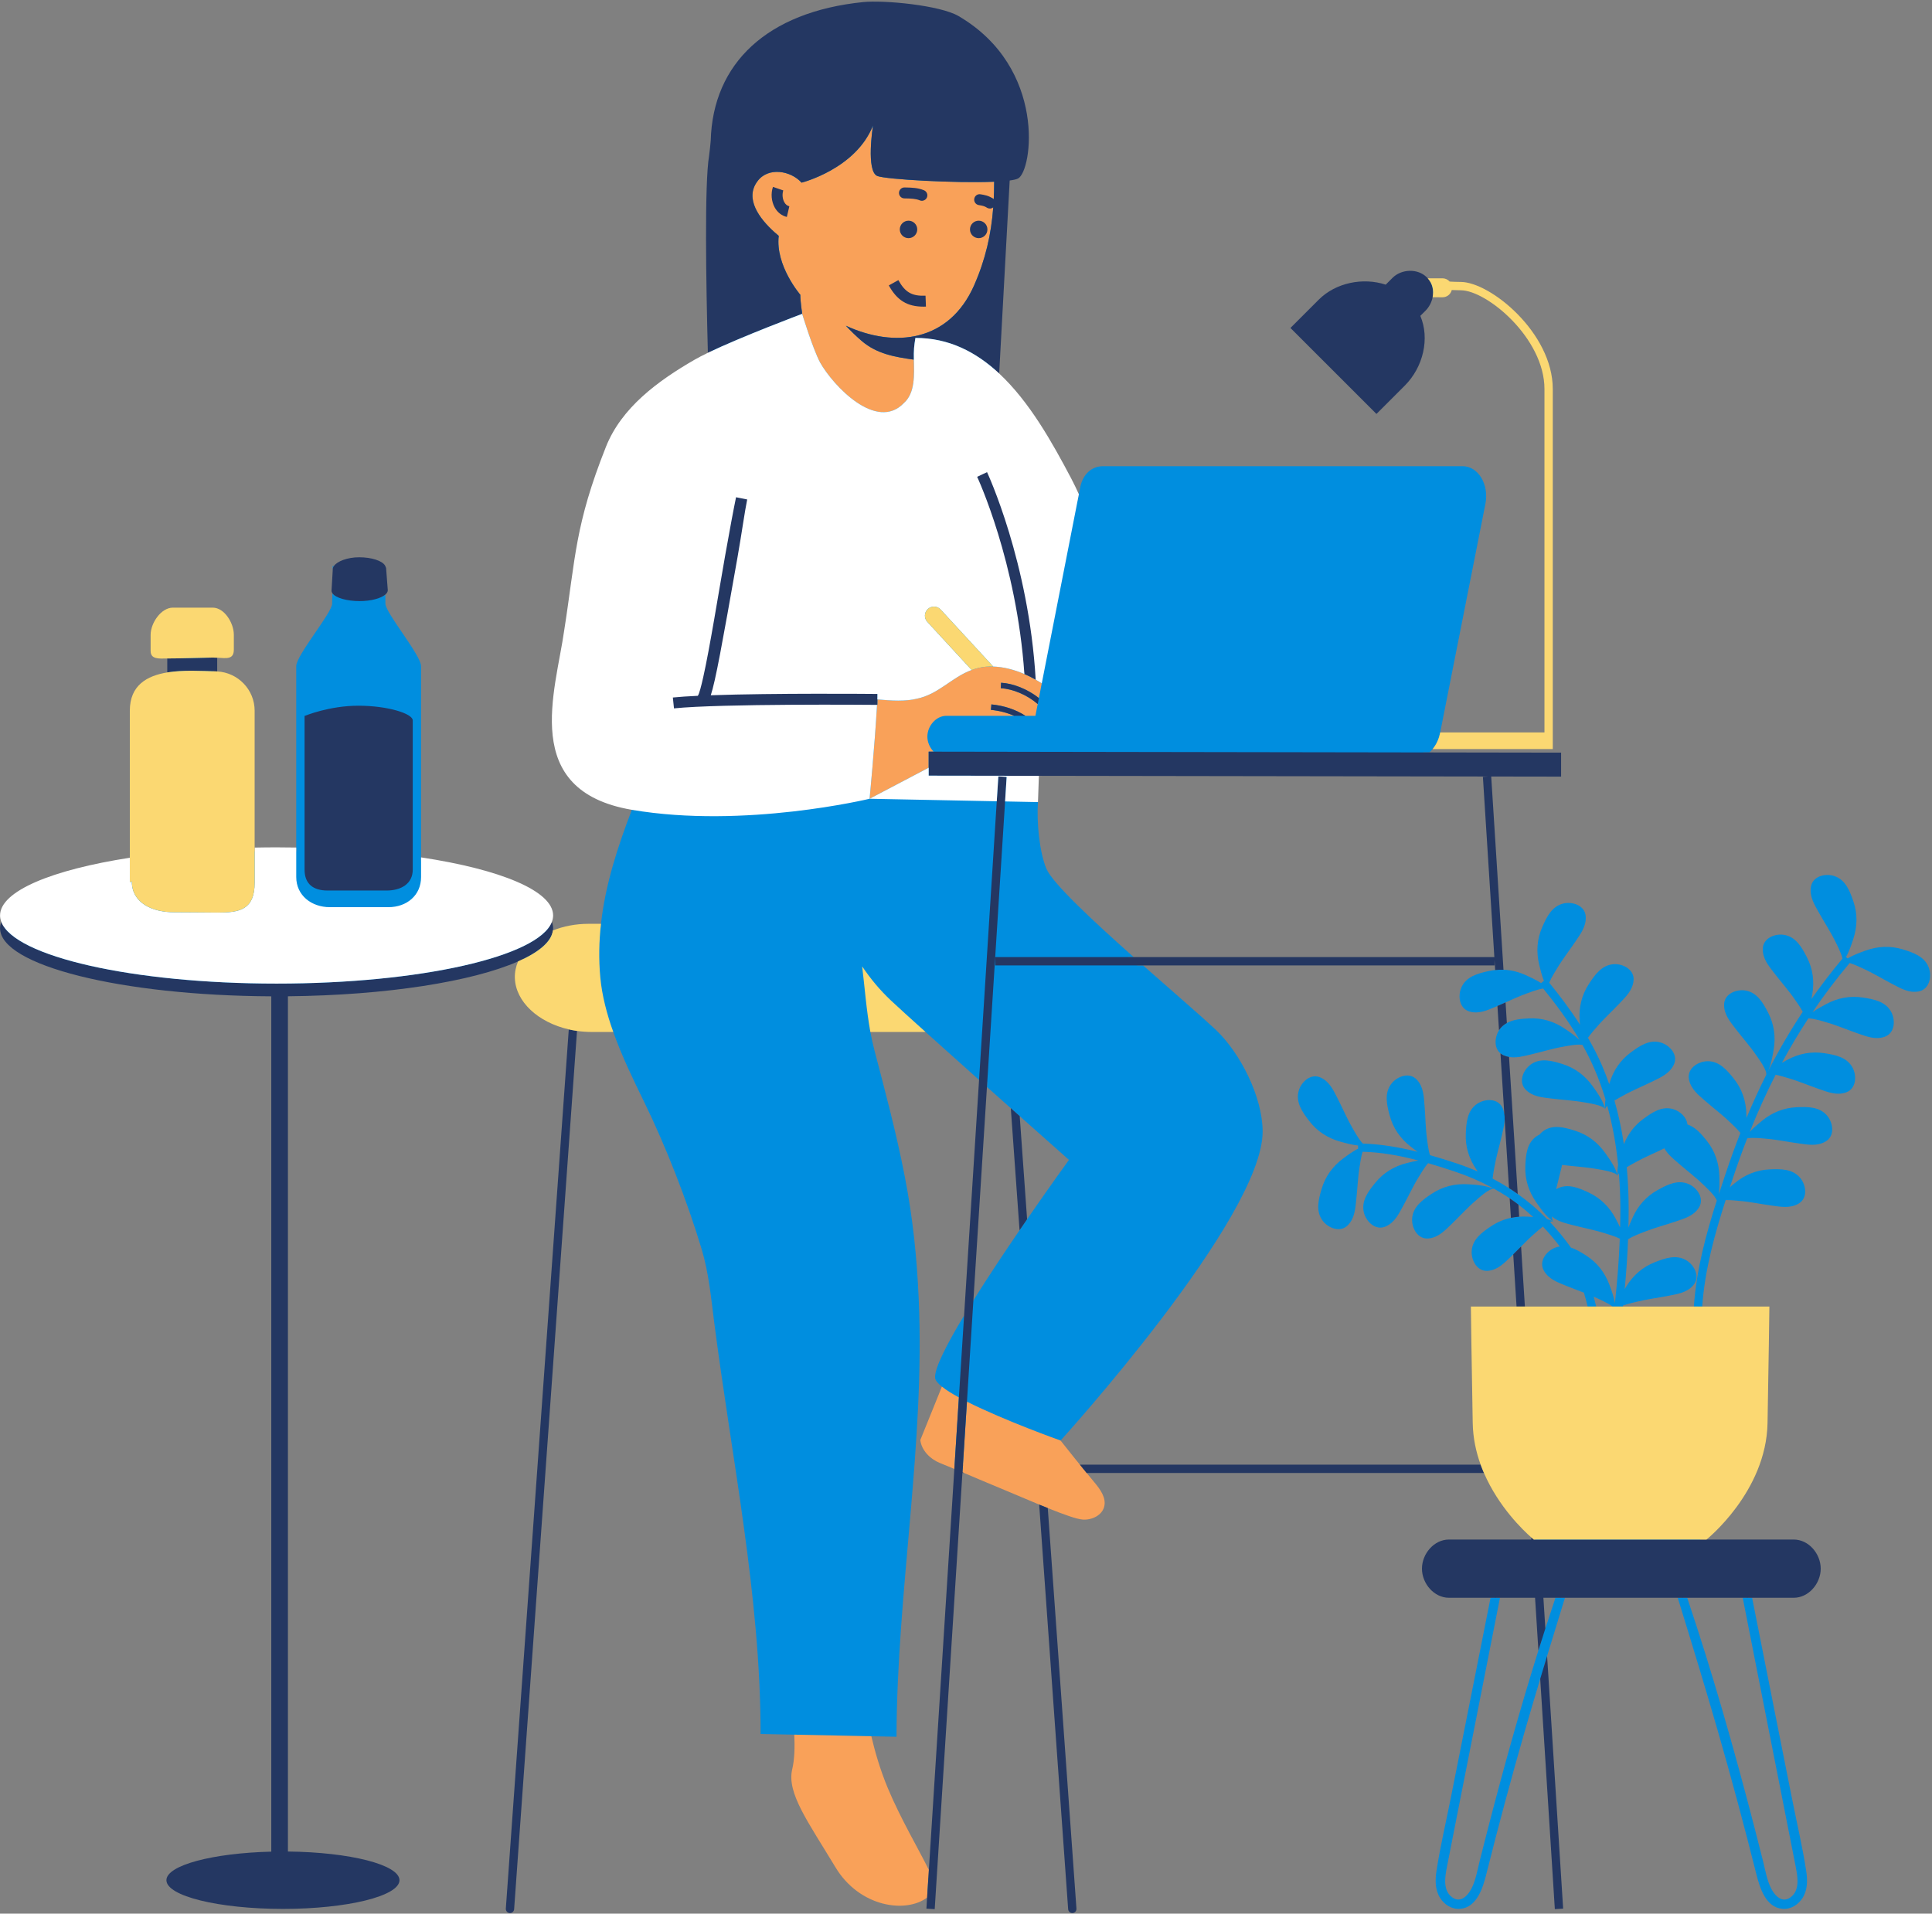
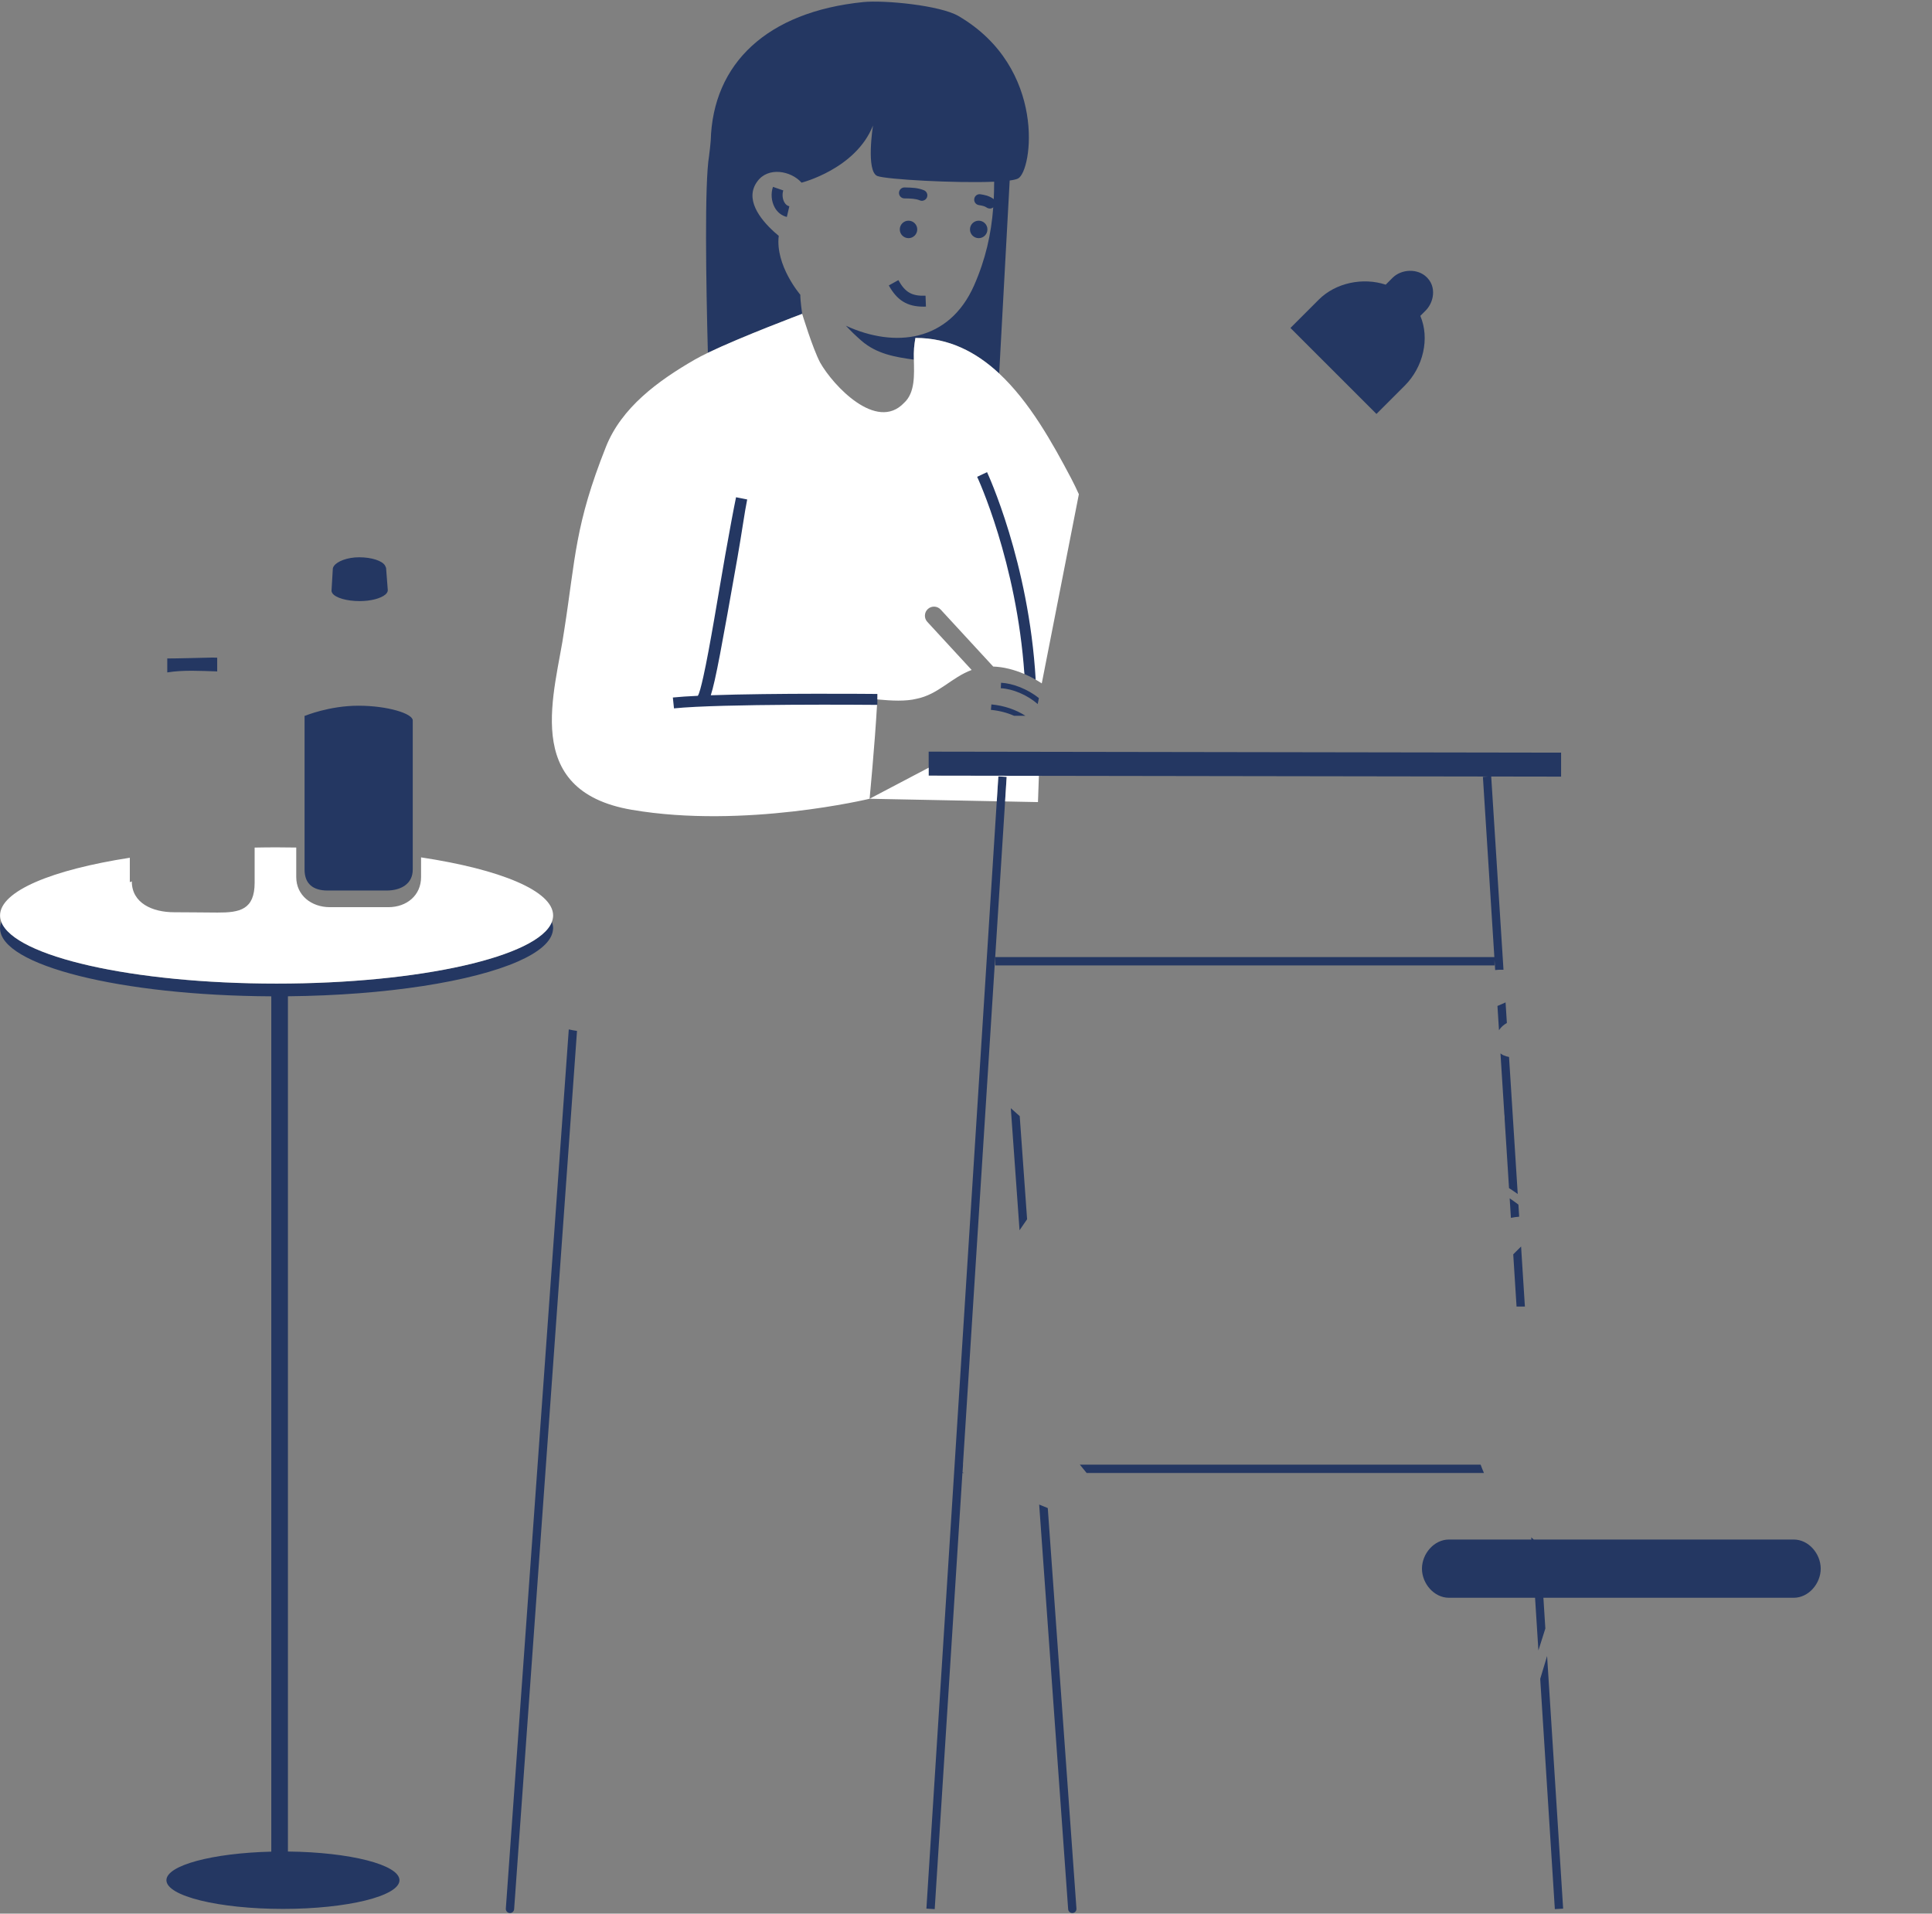
<svg xmlns="http://www.w3.org/2000/svg" fill="#000000" height="495.8" preserveAspectRatio="xMidYMid meet" version="1" viewBox="-641.5 -82.4 500.5 495.8" width="500.5" zoomAndPan="magnify">
  <rect x="-641.5" y="-82.4" width="500.5" height="495.8" fill="#808080" stroke="none" />
  <g id="change1_1">
-     <path d="M-141.802,168.377c-1.043-2.942-4.013-3.958-6.741-4.797c-3.245-0.997-6.509-0.838-9.691,0.313 c-1.382,0.498-3.166,1.147-4.612,2.021l-0.431-0.365c0.839-1.479,1.439-3.299,1.898-4.706c1.052-3.218,1.111-6.485,0.015-9.698 c-0.922-2.7-2.025-5.638-5-6.59c-2.297-0.733-5.587,0.036-6.014,2.872c-0.376,2.516,0.926,4.561,2.095,6.653 c1.398,2.501,2.99,4.903,4.25,7.48c0.281,0.574,1.556,2.955,1.831,4.417c-2.839,3.392-5.509,6.873-8.029,10.463 c0.08-0.431,0.154-0.85,0.22-1.234c0.571-3.336,0.155-6.579-1.397-9.599c-1.305-2.538-2.823-5.282-5.904-5.793 c-2.38-0.394-5.522,0.85-5.531,3.717c-0.007,2.543,1.579,4.377,3.041,6.277c1.746,2.271,3.669,4.417,5.292,6.782 c0.286,0.418,1.353,1.868,2.026,3.152c-3.292,4.965-6.314,10.148-9.093,15.613c0.851-1.709,1.253-4.019,1.546-5.734 c0.572-3.336,0.156-6.577-1.395-9.598c-1.307-2.537-2.825-5.282-5.906-5.793c-2.379-0.393-5.521,0.85-5.532,3.717 c-0.007,2.543,1.579,4.376,3.04,6.278c1.748,2.271,3.669,4.416,5.292,6.781c0.477,0.694,3.114,4.237,2.505,5.133 c0.136-0.2,0.261-0.418,0.379-0.645c-0.083,0.164-0.164,0.329-0.247,0.493c-0.042,0.051-0.092,0.1-0.132,0.152 c0.024-0.032,0.063-0.055,0.097-0.081c-1.811,3.602-3.519,7.327-5.133,11.191c-0.006-0.361-0.015-0.712-0.024-1.038 c-0.094-3.383-1.138-6.48-3.251-9.138c-1.779-2.231-3.807-4.625-6.928-4.522c-2.409,0.082-5.248,1.917-4.694,4.73 c0.491,2.495,2.407,3.981,4.212,5.558c2.159,1.885,4.465,3.61,6.522,5.612c0.36,0.352,1.68,1.554,2.592,2.676 c-1.33,3.389-2.602,6.872-3.807,10.484c-0.593,1.777-1.196,3.59-1.794,5.429c0.231-1.59,0.19-3.348,0.151-4.727 c-0.093-3.383-1.138-6.481-3.252-9.139c-1.386-1.739-2.933-3.561-5.021-4.238c-0.179-1.857-1.903-3.431-3.658-3.96 c-2.99-0.901-5.564,0.892-7.856,2.594c-2.285,1.698-3.913,3.894-4.946,6.471c-0.598-3.933-1.408-7.706-2.443-11.299 c0.911-0.561,1.805-1.029,2.117-1.206c2.501-1.407,5.173-2.482,7.742-3.751c2.149-1.061,4.382-2.007,5.497-4.292 c1.258-2.578-1.018-5.079-3.323-5.773c-2.989-0.901-5.565,0.892-7.855,2.593c-2.726,2.023-4.53,4.75-5.488,7.996 c-0.016,0.054-0.033,0.114-0.05,0.169c-0.576-1.641-1.186-3.254-1.859-4.813c-1.091-2.521-2.328-4.905-3.642-7.185 c0.794-1.136,1.869-2.316,2.174-2.676c1.859-2.188,3.992-4.121,5.965-6.201c1.648-1.74,3.415-3.4,3.67-5.931 c0.285-2.853-2.713-4.411-5.118-4.265c-3.117,0.189-4.912,2.763-6.473,5.153c-1.854,2.843-2.603,6.024-2.377,9.4 c0.023,0.346,0.05,0.722,0.08,1.106c-2.572-4.006-5.328-7.614-7.959-10.852c0.56-1.392,1.685-3.14,1.967-3.614 c1.471-2.465,3.253-4.728,4.852-7.105c1.338-1.989,2.804-3.919,2.635-6.458c-0.19-2.86-3.408-3.899-5.755-3.356 c-3.042,0.706-4.384,3.541-5.525,6.156c-1.357,3.113-1.566,6.375-0.783,9.666c0.296,1.248,0.67,2.813,1.229,4.212l-0.722,0.593 c-1.264-0.821-2.728-1.493-3.894-2.025c-1.895-0.866-3.851-1.357-5.848-1.44c-0.333-0.014-0.667-0.012-1.002,0l-3.116-49.049 l-0.155,0.01l3.115,49.045c-0.331,0.015-0.664,0.038-0.997,0.073c-0.542,0.058-1.085,0.135-1.632,0.255 c-2.787,0.611-5.83,1.379-7.112,4.225c-0.987,2.199-0.593,5.556,2.178,6.299c2.456,0.659,4.635-0.405,6.846-1.332 c0.104-0.044,0.208-0.092,0.312-0.136c0.326-0.139,0.65-0.286,0.975-0.428l0.357,5.625c-0.32,0.286-0.616,0.616-0.876,1.004 c-0.02,0.029-0.037,0.062-0.056,0.092c-1.137,1.783-1.363,4.563,0.381,5.994c0.227,0.186,0.481,0.352,0.776,0.487 c0.087,0.04,0.175,0.063,0.263,0.098l0.957,15.053l-0.993,0.112c-0.002-0.016-0.003-0.033-0.005-0.049 c-0.086-0.526-0.23-1.052-0.474-1.576c-1.209-2.601-4.585-2.411-6.579-1.058c-2.583,1.754-2.813,4.885-2.935,7.734 c-0.145,3.393,0.835,6.51,2.753,9.299c0.109,0.16,0.228,0.33,0.345,0.5c-1.733-0.755-3.517-1.449-5.368-2.067 c-2.294-0.766-4.638-1.5-7.01-2.173c-0.469-1.438-0.692-3.669-0.77-4.238c-0.387-2.845-0.401-5.724-0.634-8.58 c-0.194-2.392-0.25-4.813-1.963-6.692c-1.934-2.118-5.097-0.926-6.593,0.962c-1.94,2.446-1.223,5.501-0.485,8.258 c0.879,3.28,2.748,5.962,5.412,8.049c0.544,0.427,1.167,0.912,1.829,1.386c-4.687-1.177-9.455-1.995-14.18-2.142 c-1.063-1.042-2.334-3.417-2.655-3.968c-1.444-2.479-2.561-5.135-3.867-7.685c-1.093-2.134-2.072-4.353-4.375-5.434 c-2.596-1.218-5.063,1.095-5.724,3.412c-0.855,3.002,0.976,5.55,2.712,7.814c2.065,2.695,4.818,4.458,8.078,5.366 c1.319,0.369,2.998,0.829,4.585,0.993l0.004,0.819c-1.378,0.715-2.73,1.707-3.797,2.496c-2.722,2.012-4.664,4.64-5.635,7.895 c-0.814,2.735-1.616,5.769,0.252,8.27c1.446,1.929,4.574,3.208,6.565,1.145c1.766-1.83,1.89-4.251,2.15-6.635 c0.311-2.848,0.407-5.727,0.874-8.559c0.085-0.516,0.329-2.397,0.754-3.806c4.804,0.104,9.676,1,14.468,2.261 c-1.054,0.184-2.085,0.436-2.957,0.652c-3.284,0.818-6.085,2.502-8.226,5.139c-1.799,2.215-3.701,4.711-2.93,7.735 c0.599,2.336,2.999,4.716,5.627,3.57c2.332-1.016,3.373-3.206,4.525-5.308c1.377-2.514,2.565-5.137,4.081-7.573 c0.301-0.482,1.396-2.391,2.402-3.518c2.296,0.663,4.568,1.388,6.796,2.132c3.388,1.13,6.534,2.48,9.479,4.054 c0.25,0.204,0.504,0.392,0.762,0.547c-1.842-0.972-4.674-1.145-6.69-1.266c-3.378-0.203-6.555,0.565-9.386,2.439 c-2.381,1.576-4.941,3.388-5.112,6.505c-0.129,2.408,1.45,5.396,4.301,5.093c2.528-0.272,4.178-2.051,5.906-3.711 c2.064-1.985,3.987-4.133,6.161-6.005c0.638-0.548,3.86-3.549,4.823-3.053c0.001,0,0.001,0.001,0.002,0.001 c0,0-0.001-0.001-0.001-0.001c0.001,0,0.003,0,0.004,0.001c-0.002-0.001-0.004-0.001-0.005-0.002c-0.082-0.05-0.145-0.138-0.2-0.242 c1.478,0.812,2.907,1.68,4.283,2.614c0.356,0.242,0.699,0.503,1.05,0.753l0.262,4.131c-0.333,0.049-0.663,0.107-0.991,0.177 c-1.775,0.38-3.47,1.07-5.054,2.119c-2.379,1.576-4.941,3.388-5.111,6.505c-0.128,2.407,1.45,5.396,4.301,5.092 c2.529-0.271,4.179-2.05,5.906-3.711c0.188-0.181,0.372-0.369,0.559-0.553c0.316-0.312,0.628-0.629,0.942-0.944l0.982,15.468 h-11.885c0.051,3.755,0.239,17.266,0.464,29.163c0.062,3.463,0.73,6.981,1.988,10.456l0.485,1.34h-105.727l-1.878-2.324 c-2.003-2.493-3.422-4.298-3.422-4.298l-0.52-0.668l0.288-0.317c0.651,0.238,1.017,0.368,1.017,0.368l0.001-0.001 c0.045-0.05,52.448-57.698,52.345-80.125c-0.039-8.917-5.795-20.338-12.214-26.374c-3.699-3.476-11.082-9.822-18.76-16.604h-1.511 l-1.132-1h92.691v-0.156h-92.862l-0.284-0.252c-0.289-0.256-0.555-0.496-0.837-0.748h1.501 c-10.584-9.407-21.054-19.151-22.621-22.919c-1.851-4.45-2.533-12.328-2.175-17.242l-0.169-0.004l-0.832-0.017 c0.001-0.017,0.001-0.035,0.003-0.052l0,0c0.013-0.323,0.115-3.016,0.239-6.766l0.032-0.969l135.25,0.208v-4.214l-35.767-0.057 l1.138-0.998l1.514,0.002c0.293-0.257,0.571-0.548,0.831-0.867c0.25-0.308,0.48-0.645,0.694-1h29.434V18.396 c0-13.762-15.692-26.714-22.821-26.746c-0.963-0.004-1.958-0.038-2.955-0.1l-0.414-0.026l-0.274-0.311 c-0.282-0.32-0.665-0.497-1.077-0.498l-4.293-0.009l-0.382-0.421l-0.145-0.146c-0.885-0.885-2.149-1.372-3.56-1.372 c-1.497,0-2.912,0.556-3.881,1.524l-2.205,2.205l-0.585-0.193c-1.606-0.529-3.313-0.797-5.072-0.797 c-4.331,0-8.434,1.619-11.257,4.442l-6.623,6.622l20.864,20.865l6.624-6.624c4.553-4.555,6.125-11.539,3.823-16.983l-0.263-0.621 l1.806-1.804c0.799-0.799,1.361-1.858,1.583-2.983l0.159-0.809l3.395,0.008c0.672,0,1.251-0.458,1.41-1.113l0.195-0.804l0.827,0.041 c0.709,0.035,1.479,0.059,2.3,0.063c7.271,0.032,22.667,12.632,22.667,26.59v89.972h-28.012l-0.258-0.001 c0.098-0.327,0.19-0.658,0.258-0.999c0-0.002,0.001-0.004,0.001-0.006l11.71-59.205c1.002-5.124-1.91-9.772-5.899-9.772h-93.172 c-2.772,0-5.195,1.916-5.896,5.477l-0.351,1.789l-0.332,1.693l-0.579-1.282c-0.659-1.457-1.297-2.773-1.951-4.021 c-4.889-9.264-10.75-19.75-18.464-26.941l-0.342-0.319l2.794-51.296l0.82-0.11c1.256-0.169,1.701-0.342,1.833-0.409 c0.679-0.341,2.083-3.338,2.254-8.722c0.155-4.897-0.664-21.65-17.725-31.625c-3.629-2.121-14.121-3.6-21.266-3.6 c-1.115,0-2.065,0.04-2.825,0.117c-24.495,2.491-38.565,15.619-38.603,36.018c0,0.312,0.009,0.615,0.02,0.918l0.013,0.442 l-0.07,1.016l-0.278,0.003c-1.02,4.439-1.167,22.55-0.408,51.451l0.017,0.646l-0.583,0.281c-1.376,0.663-2.501,1.248-3.346,1.736 c-8.323,4.802-18.408,11.65-22.555,22.066c-6.368,16.005-7.57,24.726-9.233,36.797c-0.449,3.259-0.914,6.628-1.52,10.491 c-0.298,2.141-0.722,4.433-1.171,6.86c-1.892,10.233-4.036,21.832,1.525,29.8c3.185,4.563,8.527,7.429,16.333,8.763l1.2,0.205 l-0.358,0.939c-0.336-0.054-0.674-0.101-1.009-0.158c0,0-0.001,0-0.001,0c-3.702,9.702-6.862,19.375-7.99,29.538 c-0.037,0.332-0.056,0.667-0.088,1h-3.091c-3.125,0-6.204,0.57-8.905,1.647l-1.578,0.63l0.234-1.824 c0.014-0.102,0.032-0.204,0.032-0.308c0-0.414-0.084-0.839-0.259-1.301l-0.133-0.353l0.133-0.353c0.174-0.461,0.259-0.887,0.259-1.3 c0-5.463-13.031-10.968-33.211-14.038v-1.012V90.195c0-2.856-9.236-13.811-9.236-16.194c0-1.094-0.009-1.403-0.019-2.355 c-0.259,0.222-0.601,0.427-0.993,0.615l-0.012-1.071l0.354-0.303c0.227-0.194,0.279-0.325,0.285-0.325c0,0,0,0,0,0l-0.427-5.585 c-0.042-0.11-0.104-0.263-0.158-0.354c-0.387-0.66-2.506-1.637-5.825-1.637c-3.072,0-5.199,1.074-5.729,1.837l-0.143,0.206 l-0.001,0.684c0,0-0.289,4.858-0.293,4.927c0,0,0.007,0.036,0.058,0.109l0.185,0.269c0,0-0.023,0.689-0.039,1.108 c-0.436-0.244-0.769-0.517-0.971-0.812c-0.037,1.227-0.075,1.474-0.075,2.687c0,2.383-9.297,13.337-9.297,16.194v46.993v1l-0.018,0 c-1.678-0.029-3.365-0.049-5.073-0.049c-1.911,0-3.796,0.024-5.669,0.061l-1.02,0.02v-36.482c0-4.89-3.844-8.918-8.751-9.173 l-0.948-0.049v-5.568l1.677,0.1c0.462,0.031,0.894,0.061,1.286,0.061c1.159,0,1.348-0.173,1.348-1.235v-3.804 c0-2.636-2.173-6.036-4.481-6.036h-10.313c-2.408,0-4.763,3.457-4.763,6.036v4.176c0,0.572,0,0.985,1.988,0.985 c0.308,0,0.627-0.009,0.954-0.018l1.368-0.033v5.489l-0.837,0.138c-6.046,0.996-8.863,3.834-8.863,8.93v38.953l-0.847,0.131 c-19.907,3.078-32.77,8.561-32.77,13.968c0,0.414,0.084,0.838,0.259,1.3l0.133,0.353l-0.133,0.353 c-0.174,0.461-0.259,0.887-0.259,1.301c0,7.88,27.834,16.447,69.269,16.64l0.996,0.004v223.577l-0.976,0.024 c-16.864,0.412-26.191,4.046-26.191,6.399c0,2.687,11.104,6.435,29.188,6.436c18.083,0,29.187-3.748,29.187-6.436 c0-2.563-10.616-6.249-27.906-6.429l-0.99-0.011V174.734l0.99-0.01c24.557-0.244,47.249-3.671,59.222-8.944l2.307-1.016 l-0.983,2.321c-0.534,1.26-0.786,2.556-0.75,3.851c0.155,5.55,5.581,10.646,13.194,12.395l0.835,0.191l-16.368,228.645l0.079,0.083 c0.034,0,0.073-0.026,0.076-0.071l16.366-228.62l1.063,0.152c1.223,0.175,2.457,0.264,3.667,0.264h5.241 c0.114,0.333,0.226,0.667,0.344,1c2.261,6.355,5.27,12.53,7.982,18.082c5.617,11.503,11.138,25.597,14.93,38.238 c1.817,6.063,2.404,12.37,3.196,18.572c4.51,35.344,12.072,71.311,12.057,106.985l8.725,0.178l1.001,0.021 c0.182,3.762-0.005,6.844-0.557,9.16c-1.145,4.812,2.646,10.95,7.892,19.446c1.015,1.645,2.088,3.382,3.198,5.226 c4.204,6.981,10.882,9.469,15.73,9.469c2.58,0,4.906-0.679,6.548-1.91l1.735-1.302l-0.255,4.03l0.155,0.01l7.176-112.951h1.557 l0.188,0.08c1.277,0.546,5.638,2.403,10.715,4.509c3.248,1.376,6.177,2.615,8.745,3.674l0.572,0.236l7.549,105.453 c0.002,0.032,0.025,0.056,0.05,0.064l0.084-0.077l0.02-0.002l-7.542-105.367l1.485,0.598c2.941,1.185,7.045,2.774,8.73,2.907 l0.065,0.006c0,0,0.201,0.01,0.301,0.01c0.894,0,1.796-0.229,2.542-0.646c0.606-0.338,1.382-0.953,1.637-1.967 c0.445-1.758-0.86-3.637-2.337-5.404c-0.675-0.808-1.353-1.628-2.019-2.439l-1.342-1.635h105.7l0.26,0.604 c3.744,8.671,10.123,14.693,11.988,16.333l0.312,0.273l0.13,2.036h-22.415c-3.192,0-5.992,3.06-5.992,6.547 c0,3.485,2.8,6.543,5.992,6.543h12l-0.199,1h-1.02c-2.15,10.829-4.302,21.658-6.45,32.491c-1.286,6.452-2.566,12.905-3.849,19.359 c-1.243,6.267-2.724,12.532-3.7,18.844c-0.368,2.395-0.415,4.949,0.926,7.071c1.118,1.771,3.048,3,5.196,2.827 c4.367-0.355,5.908-5.519,6.784-8.998c3.111-12.429,6.442-24.814,9.987-37.132c1.294-4.491,2.625-8.971,3.967-13.447 c0.017-0.058,0.035-0.114,0.052-0.172l0.946,0.108l3.727,58.661l0.155-0.01l-3.923-61.764c0.275-0.915,0.549-1.831,0.827-2.746 c1.528-5.035,3.073-10.065,4.626-15.094h-1.046c0.03-0.099,0.06-0.196,0.09-0.295l0.218-0.705h30.694l0.218,0.705 c0.03,0.098,0.061,0.197,0.091,0.295h-1.046c3.536,11.463,7.05,22.934,10.373,34.463c3.547,12.317,6.876,24.703,9.989,37.132 c0.88,3.479,2.415,8.643,6.783,8.998c2.154,0.173,4.078-1.058,5.2-2.829c1.337-2.12,1.295-4.675,0.924-7.069 c-0.978-6.312-2.459-12.577-3.701-18.844c-1.286-6.454-2.564-12.907-3.85-19.359c-2.146-10.833-4.299-21.662-6.45-32.491h-1.02 l-0.199-1h12.001c3.19,0,5.988-3.058,5.988-6.543c0-3.487-2.798-6.547-5.988-6.547h-25.456l2.231-1.781 c0.151-0.121,15.131-12.279,15.438-29.418c0.224-11.897,0.412-25.407,0.463-29.162H-201.6l0.07-1h1.002 c0.668-9.594,3.281-18.911,6.08-27.594c1.372-0.013,2.919,0.166,3.384,0.203c2.86,0.232,5.676,0.837,8.516,1.224 c2.375,0.323,4.754,0.789,6.958-0.482c2.484-1.433,2-4.777,0.477-6.646c-1.975-2.421-5.112-2.375-7.963-2.247 c-3.392,0.154-6.412,1.403-9.021,3.557c-0.391,0.322-0.821,0.678-1.261,1.059c0.321-0.972,0.642-1.937,0.96-2.89 c1.12-3.358,2.299-6.602,3.528-9.763c1.455-0.286,4.162,0.033,4.804,0.085c2.859,0.234,5.676,0.837,8.516,1.225 c2.375,0.323,4.754,0.788,6.958-0.481c2.484-1.434,1.999-4.778,0.477-6.646c-1.975-2.421-5.112-2.376-7.963-2.247 c-3.392,0.153-6.413,1.403-9.021,3.558c-0.948,0.782-2.126,1.758-3.111,2.822c2.065-5.17,4.29-10.089,6.695-14.795 c1.313,0.262,2.717,0.713,3.149,0.837c2.761,0.791,5.402,1.935,8.111,2.871c2.265,0.783,4.507,1.706,6.917,0.895 c2.717-0.918,2.897-4.293,1.771-6.424c-1.462-2.763-4.547-3.334-7.366-3.768c-3.357-0.515-6.563,0.118-9.545,1.719 c-0.435,0.233-0.914,0.49-1.407,0.769c2.143-3.977,4.423-7.804,6.855-11.505c1.485,0.009,4.066,0.85,4.683,1.026 c2.759,0.79,5.4,1.934,8.108,2.871c2.267,0.783,4.508,1.707,6.917,0.894c2.717-0.917,2.898-4.292,1.771-6.423 c-1.458-2.761-4.544-3.332-7.366-3.767c-3.354-0.515-6.562,0.118-9.544,1.719c-1.053,0.563-2.354,1.267-3.505,2.087 c2.979-4.41,6.179-8.648,9.63-12.753c1.397,0.432,3.058,1.253,3.527,1.465c2.616,1.183,5.063,2.699,7.606,4.02 c2.127,1.105,4.21,2.344,6.714,1.891C-141.669,173.962-140.999,170.649-141.802,168.377z M-390.334,254.447l3.643-57.346 l0.948,0.845l-0.081,1.269c2.11,1.882,4.19,3.734,6.18,5.505c0.364,0.324,0.713,0.634,1.07,0.953l2.102,29.348 c-0.303,0.441-0.6,0.872-0.908,1.322c-3.948,5.776-8.233,12.208-11.956,18.168l-0.016,0.252L-390.334,254.447z M-377.335,206.774 c7.256,6.455,12.76,11.335,12.76,11.335s-4.811,6.629-10.848,15.383c-0.297,0.431-0.605,0.882-0.908,1.322l-2.075-28.993 C-378.049,206.138-377.683,206.464-377.335,206.774z M-391.885,260.624l0.139-2.188c-4.552,7.561-7.758,13.84-7.502,16.183 c0.07,0.642,0.709,1.401,1.744,2.233c0.252,0.202,0.533,0.41,0.831,0.621l-0.422,1.081l-4.962,12.268 c0.347,2.006,2.077,3.945,4.386,4.882c1.287,0.526,2.547,1.044,3.783,1.556l0.661,0.273l-6.886,108.383l-1.657-3.399 c-0.83-1.702-1.902-3.707-3.144-6.027c-2.347-4.387-5.268-9.847-7.494-15.172c-1.72-4.11-3.181-8.703-4.34-13.652l-0.059-0.249 l1.032,0.021l6.52,0.133c0.126-37.886,7.441-75.92,5.751-113.532c-0.487-10.89-1.503-20.761-3.598-31.584 c-2.168-11.203-5.036-21.919-7.916-32.927c-0.396-1.516-0.72-3.033-1.001-4.552c-0.062-0.333-0.114-0.667-0.171-1h13.349 c0.365,0.329,0.73,0.659,1.109,1c4.101,3.692,8.994,8.07,13.864,12.417l0.081-1.269c0.195,0.174,0.39,0.348,0.585,0.522l0.363,0.324 l-3.924,61.774l-0.126,0.209C-391.24,259.534-391.565,260.083-391.885,260.624z M-252.446,177.741 c0.325-0.143,0.651-0.282,0.975-0.428c1.814-0.818,3.623-1.653,5.498-2.321c0.558-0.198,2.746-1.066,4.245-1.282 c3.169,3.906,6.515,8.352,9.457,13.375c-1.165-1.14-2.647-2.154-3.811-2.941c-2.801-1.899-5.926-2.858-9.317-2.693 c-1.965,0.097-4.05,0.266-5.732,1.197c-0.338,0.188-0.658,0.408-0.96,0.661L-252.446,177.741z M-251.593,191.167 c0.339,0.121,0.679,0.218,1.02,0.278c1.836,0.328,3.68-0.18,5.53-0.612c2.79-0.651,5.537-1.518,8.363-2.019 c0.691-0.122,3.801-0.792,5.144-0.476c1.106,1.975,2.143,4.035,3.073,6.185c1.094,2.528,2.052,5.173,2.88,7.925 c-0.136,0.906-0.187,1.796-0.076,2.588c-0.403-2.042-2.055-4.353-3.232-5.996c-1.971-2.752-4.57-4.733-7.81-5.753 c-2.723-0.854-5.742-1.703-8.271,0.13c-1.95,1.417-3.276,4.525-1.243,6.547c1.803,1.792,4.223,1.953,6.602,2.249 c2.844,0.354,5.721,0.494,8.546,1.002c0.827,0.149,5.193,0.763,5.409,1.824v0c0,0,0.001,0.001,0.001,0.002 c0-0.001,0-0.002-0.001-0.003c-0.036-0.266,0.177-0.59,0.53-0.932c1.33,4.79,2.271,9.894,2.813,15.296 c-0.172,1.011-0.253,2.015-0.129,2.897c-0.03-0.21,0.101-0.458,0.33-0.721c0.236,2.958,0.371,5.991,0.375,9.115 c0.002,1.624-0.022,3.263-0.061,4.911c-0.388-0.833-0.809-1.625-1.174-2.31c-1.59-2.986-3.905-5.295-6.982-6.73 c-2.586-1.207-5.468-2.446-8.217-0.963c-0.072,0.04-0.14,0.097-0.212,0.14c0.449-1.92,0.979-3.822,1.417-5.744 c0.043-0.191,0.088-0.386,0.133-0.579c0.146,0.019,0.289,0.035,0.435,0.053c2.843,0.354,5.721,0.493,8.545,1.002 c0.826,0.148,5.201,0.763,5.409,1.825c-0.4-2.044-2.055-4.357-3.231-6.001c-1.972-2.749-4.57-4.73-7.809-5.75 c-2.723-0.854-5.743-1.703-8.271,0.129c-0.337,0.245-0.645,0.555-0.93,0.886c-0.256,0.121-0.504,0.254-0.729,0.406 c-2.583,1.756-2.813,4.885-2.935,7.735c-0.144,3.394,0.837,6.51,2.754,9.298c1.145,1.668,2.758,4.011,4.543,5.083 c-0.274-0.165-0.377-0.674-0.398-1.308c1.506,1.312,3.486,1.742,5.434,2.251c2.771,0.725,5.604,1.243,8.338,2.12 c0.515,0.165,2.454,0.714,3.793,1.372c-0.202,5.379-0.622,10.92-1.256,16.677c-0.281-1.634-0.917-3.363-1.419-4.706 c-1.183-3.171-3.173-5.763-6.033-7.594c-1.238-0.791-2.552-1.598-3.935-2.047c-1.705-2.384-3.512-4.604-5.441-6.644 c0.381-0.167,0.707-0.232,0.918-0.121c-0.488-0.259-1.05-0.458-1.645-0.619c-2.367-2.415-4.902-4.584-7.618-6.512 c-0.343-0.244-0.699-0.471-1.047-0.708L-251.593,191.167z M-250.712,207.493l1.184,18.643c-0.349-0.235-0.691-0.48-1.047-0.708 c-1.374-0.877-2.789-1.7-4.25-2.465c0.129-1.257,0.393-2.551,0.464-2.967c0.482-2.83,1.33-5.581,1.965-8.376 c0.307-1.358,0.653-2.714,0.687-4.064c0-0.015-0.001-0.029-0.001-0.044L-250.712,207.493z M-249.193,228.946 c0.35,0.251,0.707,0.493,1.05,0.753c1.321,1.004,2.593,2.079,3.824,3.213c-0.503-0.039-0.989-0.07-1.433-0.096 c-0.742-0.044-1.472-0.034-2.192,0.017c-0.334,0.023-0.666,0.061-0.996,0.106L-249.193,228.946z M-253.742,330.564h10.849 l0.763,12.01c-0.277,0.879-0.559,1.756-0.834,2.635c-4.776,15.239-9.059,30.635-13.056,46.083c-0.741,2.857-1.468,5.711-2.186,8.572 c-0.585,2.341-0.982,4.858-2.09,7.03c-0.952,1.865-2.844,3.865-5.01,2.278c-2.453-1.785-1.863-5.271-1.369-7.804 c2.299-11.776,4.644-23.534,6.962-35.308c2.265-11.502,4.53-23,6.794-34.497h-1.019L-253.742,330.564z M-238.542,331.564 c-0.893,2.648-1.766,5.304-2.624,7.964c-0.02,0.061-0.038,0.12-0.057,0.181l-0.941-0.117l-0.573-9.027h5.587l-0.337,1H-238.542z M-247.404,257.113l-0.992-15.615c0.313-0.315,0.629-0.627,0.942-0.944c1.158-1.174,2.323-2.341,3.573-3.417 c0.295-0.254,1.149-1.038,2.076-1.755c1.528,1.604,2.986,3.327,4.383,5.169c-0.394,0.057-0.792,0.153-1.194,0.306 c-2.252,0.857-4.345,3.512-2.911,5.995c1.271,2.202,3.565,2.989,5.784,3.896c1.508,0.616,3.042,1.174,4.564,1.763 c0.362,1.183,0.679,2.384,0.971,3.601h1.029l0.239,1H-247.404z M-189.213,330.564l0.197,1h-1.019 c2.262,11.497,4.527,22.995,6.789,34.497c2.318,11.773,4.663,23.531,6.964,35.308c0.493,2.533,1.084,6.019-1.367,7.804 c-2.169,1.587-4.062-0.413-5.014-2.278c-1.104-2.172-1.505-4.689-2.09-7.03c-0.718-2.861-1.446-5.715-2.183-8.572 c-5.194-20.073-10.854-40.064-17.48-59.728h-1.055l-0.337-1H-189.213z M-201.694,256.18l-0.063,0.933h-27.031l-0.18-0.773 c-0.018-0.076-0.039-0.15-0.057-0.227h1.031c-0.199-0.855-0.411-1.705-0.639-2.547c0.292,0.129,0.586,0.248,0.875,0.385 c0.548,0.26,2.805,1.233,3.998,2.162h0.888h0.741l0.044,0.034l0.004-0.034h1.006c0.01-0.091,0.02-0.181,0.029-0.271 c1.303-0.464,2.853-0.802,3.308-0.917c2.782-0.703,5.642-1.045,8.454-1.597c2.354-0.463,4.754-0.792,6.429-2.707 c1.886-2.159,0.345-5.167-1.7-6.441c-2.649-1.651-5.604-0.595-8.26,0.45c-3.16,1.242-5.613,3.401-7.387,6.284 c-0.128,0.208-0.263,0.427-0.4,0.653c0.417-4.402,0.708-8.685,0.867-12.872c1.25-0.85,3.551-1.676,4.112-1.901 c2.665-1.064,5.455-1.778,8.169-2.697c2.271-0.77,4.608-1.412,6.017-3.53c1.585-2.39-0.34-5.168-2.535-6.162 c-2.845-1.287-5.634,0.15-8.128,1.536c-2.969,1.647-5.116,4.112-6.493,7.203c-0.329,0.737-0.709,1.596-1.048,2.492 c0.039-1.66,0.063-3.31,0.062-4.944c-0.004-3.668-0.176-7.224-0.495-10.672c0.92-0.569,1.83-1.045,2.146-1.223 c2.456-1.382,5.075-2.445,7.601-3.684c0.834,1.529,2.239,2.654,3.585,3.83c2.158,1.884,4.464,3.611,6.521,5.613 c0.531,0.518,3.143,2.876,3.464,4.111c-2.756,8.626-5.285,17.869-5.93,27.444h1.004 C-201.689,256.135-201.693,256.157-201.694,256.18z M-555.289,65.073c0,0.024-0.012,0.244-0.032,0.581 c0.001-0.438,0.001-0.902,0.001-1.402h0.32C-555.185,64.521-555.289,64.798-555.289,65.073z" fill="#008edf" />
-   </g>
+     </g>
  <g id="change2_1">
-     <path d="M-397.504,276.852c1.083,0.87,2.607,1.82,4.411,2.805l-1.177,18.526c-1.234-0.511-2.493-1.028-3.779-1.554 c-2.521-1.023-4.725-3.268-5.036-5.933l5.063-12.518L-397.504,276.852z M-415.774,367.436l-19.964-0.406 c0.147,2.984,0.096,6.328-0.528,8.949c-1.471,6.182,4.118,13.646,11.206,25.419c6.199,10.294,18.168,12.018,23.734,7.843 l0.455-7.163c-2.481-5.091-7.28-13.173-10.614-21.146C-413.498,376.12-414.872,371.286-415.774,367.436z M-386.05,90.331 c-1.364,0.125-2.591,0.433-3.732,0.853c-5.238,1.928-8.598,6.332-14.286,7.466c-2.797,0.697-6.471,0.514-10.139,0.163l-0.014,1.413 c-0.008,0-0.037,0-0.075-0.001c-0.586,10.382-1.925,24.283-1.929,24.321l0.001,0.002l15.304-8.048v-4.157l1.288,0.002 c-0.995-1.022-1.624-2.45-1.624-3.9c0-2.727,2.213-5.387,4.939-5.387h17.528c-1.814-0.805-3.847-1.333-6.013-1.541l0.13-1.411 c3.301,0.317,6.318,1.34,8.824,2.952h2.578l0.598-3.049c-2.711-2.373-6.484-3.94-9.565-4.099l0.071-1.417 c3.119,0.161,6.887,1.66,9.798,3.965l0.744-3.794c-0.513-0.341-1.037-0.666-1.575-0.974c-0.948-0.544-1.927-1.032-2.925-1.459 c-2.687-1.151-5.486-1.851-8.081-1.935C-384.832,90.275-385.451,90.277-386.05,90.331z M-439.762-21.293c0,0,0-0.001,0-0.001 c-0.372-0.309-0.75-0.628-1.132-0.974c-3.829-3.461-7.771-8.649-4.393-13.154c2.772-3.808,8.663-2.766,11.436,0.347l-0.001,0.002 l0.002-0.002c0,0,14.038-3.528,18.497-14.787c0,0-1.871,11.927,1.161,13.073c2.327,0.88,20.303,1.891,30.238,1.471 c-0.001,0.185-0.011,0.37-0.011,0.556c0,1.346-0.038,2.666-0.099,3.973c-0.066-0.065-0.139-0.125-0.219-0.177 c-1.158-0.76-0.163,2.491,0.088,2.295c-0.52,6.968-2.003,13.499-4.965,20.233c-6.475,14.619-20.502,16.273-33.204,10.434 c1.265,1.352,2.6,2.65,4.025,3.883c3.998,3.458,8.728,4.216,13.579,4.903c0.082,3.896,0.362,8.592-2.567,11.227 c-7.116,7.486-18.348-4.499-21.72-10.485c-1.948-3.703-4.643-12.599-4.646-12.607v-0.001c0,0-0.488-3.311-0.485-4.952 c-0.001,0-0.001-0.001-0.002-0.002c0,0,0.003,0.001,0.003,0.001S-440.692-13.609-439.762-21.293z M-357.986,301.66 c-0.673-0.805-1.349-1.623-2.013-2.433H-360c-0.602-0.733-1.192-1.458-1.759-2.156h0c-0.54-0.666-1.06-1.31-1.543-1.911 c-0.01-0.014-0.021-0.026-0.032-0.04c-2-2.487-3.415-4.289-3.415-4.289l-0.001,0.001c0,0-14.624-5.214-24.253-10.08l-1.037,16.319 h0.023l-0.134,1.99c0,0,0.143,0.061,0.388,0.166c1.278,0.546,5.643,2.405,10.717,4.51c3.251,1.377,6.183,2.618,8.754,3.678 c0.775,0.32,1.517,0.623,2.226,0.908c4.384,1.766,7.479,2.854,9.025,2.977c0.007,0.001,0.019,0.004,0.025,0.004 c1.174,0.082,2.422-0.185,3.449-0.758c1.027-0.572,1.832-1.451,2.12-2.595C-354.87,305.673-356.477,303.467-357.986,301.66z" fill="#f9a159" />
-   </g>
+     </g>
  <g id="change3_1">
    <path d="M-382.657,14.368c-5.942-5.539-13.024-9.24-21.701-9.209c-0.15,0.883-0.277,1.757-0.349,2.618 c-0.078,0.895-0.07,1.92-0.05,3.004c0,0-0.001,0-0.002,0c-4.852-0.687-9.582-1.444-13.579-4.903 c-1.426-1.232-2.76-2.531-4.025-3.883c12.702,5.84,26.729,4.185,33.204-10.434c2.961-6.734,4.445-13.265,4.965-20.233 c-0.251,0.195-0.555,0.306-0.865,0.306c-0.269,0-0.539-0.075-0.776-0.231c-0.628-0.412-1.157-0.513-2.111-0.669 c-0.771-0.131-1.29-0.862-1.164-1.634c0.126-0.769,0.85-1.306,1.627-1.162c1.002,0.162,2.044,0.335,3.202,1.095 c0.08,0.053,0.153,0.112,0.219,0.177c0.061-1.307,0.099-2.627,0.099-3.973c0-0.186,0.009-0.371,0.011-0.556 c-9.936,0.42-27.912-0.59-30.238-1.471c-3.032-1.146-1.161-13.073-1.161-13.073c-4.459,11.259-18.497,14.787-18.497,14.787 l-0.002,0.002l0.001-0.002c-2.772-3.112-8.663-4.154-11.436-0.347c-3.378,4.505,0.563,9.693,4.393,13.154 c0.382,0.346,0.76,0.665,1.132,0.974c0,0,0,0.001,0,0.001c-0.93,7.684,5.587,15.254,5.587,15.254s-0.003-0.001-0.003-0.001 c0.001,0,0.001,0.001,0.002,0.002c-0.003,1.641,0.485,4.952,0.485,4.952v0.001c-0.087,0.033-15.735,5.906-24.43,10.095 c-0.48-18.288-0.886-43.762,0.305-50.994c0.105-0.641,0.424-3.612,0.434-3.983c0.541-20.018,14.622-33.363,39.486-35.892 c5.48-0.559,19.935,0.831,24.696,3.614c22.989,13.44,19.142,40.231,15.416,42.104c-0.415,0.208-1.165,0.375-2.149,0.507 L-382.657,14.368z M-379.643,204.719l2.264,31.623c0.664-0.971,1.317-1.921,1.957-2.85l-1.912-26.718 C-378.086,206.106-378.859,205.418-379.643,204.719z M-372.292,307.415l7.505,104.833c0.039,0.567,0.514,1.001,1.073,1.001 c0.025,0,0.052-0.001,0.078-0.004c0.594-0.042,1.041-0.558,0.998-1.151l-7.428-103.771 C-370.775,308.038-371.516,307.736-372.292,307.415z M-510.46,412.095c-0.043,0.594,0.405,1.109,0.998,1.151 c0.026,0.002,0.053,0.003,0.078,0.003c0.561,0,1.034-0.434,1.073-1l16.29-227.549c-0.725-0.104-1.437-0.236-2.132-0.396 L-510.46,412.095z M-372.268,80.176c-0.598-2.304-0.529-5.132-1.07-7.554c-0.84-3.762-1.729-7.499-2.63-11.249 c-1.01-4.202-2.238-8.336-3.502-12.468c-1.063-3.475-3.656-7.778-3.509-11.429c0.259-6.451-9.742-6.426-10,0 c-0.133,3.311,1.053,6.149,2.261,9.167c1.801,4.502,3.019,9.377,4.279,14.054c1.16,4.301,2.284,8.675,3.154,13.043 c0.594,2.985,0.621,6.188,1.375,9.093c0.725,2.79,5.65,7.395,5.788,9.396c0.999,0.428,1.977,0.916,2.925,1.459 C-373.365,90.794-371.694,82.386-372.268,80.176z M-372.367,98.458c-2.911-2.305-6.679-3.805-9.798-3.965l-0.071,1.417 c3.081,0.158,6.854,1.726,9.565,4.099L-372.367,98.458z M-384.801,101.516c2.166,0.208,4.199,0.736,6.013,1.541h2.941 c-2.506-1.612-5.523-2.635-8.824-2.952L-384.801,101.516z M-420.497,92.374c-7.771,0-15.611-0.106-23.317,0.945 c-3.137,0.428-6.257,0.753-9.396,1.033c1.715-5.46,2.667-11.23,3.776-16.768c1.212-6.046,2.57-12.063,3.887-18.087 c1.061-4.851,2.616-9.537,2.668-14.553c0.067-6.451-9.933-6.445-10,0c-0.048,4.671-1.72,9.194-2.71,13.724 c-1.184,5.415-2.376,10.827-3.487,16.257c-1.286,6.282-2.203,12.854-4.539,18.833c-1.968-1.958-4.476-3.162-7.581-2.739 c-2.594,0.353-4.553,2.714-4.553,5.346c0,3.504,3.514,5.943,6.49,7.003c0.337,0.823,0.734,1.622,0.846,2.024 c1.269,4.561,6.636,4.459,9.139,1.194c0.431-0.562,0.835-1.137,1.223-1.72c3.982-0.085,7.997-0.627,11.724-1.146 c8.607-1.2,17.142-1.347,25.831-1.347c1.937,0,5.976-2.152,6.202-2.15c0.038,0,0.067,0.001,0.075,0.001l0.014-1.413l0.014-1.417 C-414.352,97.393-417.269,92.374-420.497,92.374z M-411.249-8.45c2.144,3.875,4.779,5.5,8.988,5.5c0.206,0,0.417-0.004,0.633-0.01 l-0.106-2.833c-3.543,0.153-5.299-0.893-7.036-4.03L-411.249-8.45z M-441.257-33.984c-0.591,1.713-0.417,3.758,0.455,5.336 c0.704,1.271,1.815,2.144,3.14,2.455l0.647-2.759c-0.549-0.13-0.987-0.483-1.305-1.064c-0.48-0.872-0.585-2.097-0.262-3.044 L-441.257-33.984z M-385.699-22.96c0-1.252-1.014-2.261-2.26-2.261c-1.248,0-2.261,1.012-2.261,2.261 c0,1.251,1.013,2.261,2.261,2.264C-386.713-20.696-385.699-21.71-385.699-22.96z M-408.403-22.96c0,1.251,1.012,2.261,2.263,2.264 c1.248,0,2.261-1.014,2.261-2.264c0-1.252-1.013-2.261-2.261-2.261C-407.391-25.22-408.403-24.209-408.403-22.96z M-402.679-30.375 c0.556,0,1.08-0.331,1.31-0.876c0.299-0.724-0.045-1.549-0.767-1.853c-1.592-0.657-3.188-0.69-4.734-0.723l-0.295-0.004 c-0.751-0.036-1.43,0.604-1.445,1.388c-0.018,0.78,0.604,1.432,1.385,1.447l0.301,0.004c1.343,0.027,2.608,0.051,3.706,0.506 C-403.045-30.41-402.859-30.375-402.679-30.375z M-254.33,167.729v-1.417l0.166,2.614c0.723-0.077,1.442-0.108,2.155-0.079 l-3.181-50.062l18.105,0.028V112.6l-34.114-0.054l-128.434-0.202l-1.288-0.002v4.157v2.063l28.554,0.044l116.417,0.179l-1.394,0.088 l2.967,46.699h-93.435h-35.862v2.156h38.295H-254.33z M-246.465,256.113l-0.988-15.559c-0.673,0.683-1.348,1.363-2.031,2.035 l0.859,13.524H-246.465z M-251.71,207.556l1.135,17.872c0.767,0.49,1.518,1,2.257,1.525l-2.256-35.508 c-0.481-0.086-0.962-0.216-1.442-0.436c-0.295-0.135-0.55-0.301-0.776-0.487l0.998,15.701 C-251.722,206.667-251.698,207.112-251.71,207.556z M-247.944,232.832l-0.199-3.134c-0.739-0.562-1.495-1.101-2.263-1.623 l0.321,5.061C-249.383,232.987-248.67,232.883-247.944,232.832z M-242.497,352.579l3.79,59.659l2.151-0.137l-4.157-65.444 C-241.312,348.63-241.905,350.605-242.497,352.579z M-251.471,177.313c-0.698,0.314-1.398,0.624-2.102,0.923l0.4,6.292 c0.019-0.03,0.036-0.063,0.056-0.092c0.541-0.807,1.226-1.367,1.985-1.788L-251.471,177.313z M-257.934,297.072h-103.825h0 c0.566,0.698,1.157,1.423,1.759,2.156h0.001h102.927C-257.376,298.525-257.667,297.809-257.934,297.072z M-380.719,118.877 l-2.151-0.137l-0.41,6.458l-4.586,72.191l-3.878,61.045l-1.348,21.221l-1.177,18.526l-6.601,103.895l-0.455,7.163l-0.182,2.863 l2.151,0.137l7.18-113.013h0.414c-0.246-0.105-0.388-0.166-0.388-0.166l0.134-1.99h-0.023l1.037-16.319l1.667-26.242l3.513-55.296 l4.699-73.972L-380.719,118.877z M-176.817,316.474h-22.601h-21.107h-2.139h-21.505c0,0-0.239-0.191-0.657-0.559l0.036,0.559 h-21.349c-3.861,0-6.992,3.688-6.992,7.547c0,3.858,3.13,7.543,6.992,7.543h10.781h2.438h9.088l0.867,13.645 c0.594-1.896,1.189-3.791,1.799-5.681l-0.506-7.964h3.13h2.455h29.218h2.453h14.38h2.435h10.783c3.86,0,6.988-3.685,6.988-7.543 C-169.829,320.161-172.957,316.474-176.817,316.474z M-566.909,397.31V175.724c25.646-0.255,47.81-3.83,59.615-9.029 c5.423-2.388,8.65-5.119,9.028-8.027c0.024-0.191,0.059-0.381,0.059-0.573c0-0.558-0.118-1.109-0.323-1.654 c-3.385,8.968-34.015,15.996-71.314,15.996c-37.301,0-67.932-7.027-71.317-15.996c-0.206,0.545-0.323,1.096-0.323,1.654 c0,9.633,31.337,17.458,70.265,17.64v221.605c-15.255,0.373-27.167,3.543-27.167,7.399c0,4.104,13.515,7.435,30.188,7.436 c16.672,0,30.187-3.331,30.187-7.436C-538.013,400.738-550.838,397.477-566.909,397.31z M-585.765,91.537 c0.18,0,0.355,0.018,0.532,0.027v-3.56c-0.377-0.022-0.768-0.039-1.171-0.039c0,0-10.664,0.268-11.672,0.233 c-0.031,0-0.062,0.001-0.093,0.002v3.617C-593.998,91.131-589.284,91.443-585.765,91.537z M-548.328,73.34 c2.896,0,5.5-0.707,6.654-1.695c0.402-0.345,0.631-0.723,0.631-1.118v-0.042l-0.438-5.726c0,0-0.161-0.438-0.281-0.644 c-0.716-1.221-3.471-2.131-6.688-2.131c-3.082,0-5.704,1.047-6.55,2.267c-0.186,0.269-0.29,0.545-0.29,0.821 c0,0.024-0.012,0.244-0.032,0.581c-0.082,1.414-0.294,4.924-0.294,4.992c0,0.232,0.086,0.454,0.232,0.667 C-554.569,72.5-551.646,73.34-548.328,73.34z M-556.643,148.326h15.29c3.711,0,6.779-1.711,6.779-5.425v-38.652 c0-1.771-6.514-3.807-14.074-3.807c-7.575,0-13.828,2.614-13.833,2.614h-0.118v39.845 C-562.599,146.615-560.359,148.326-556.643,148.326z M-277.588,17.518c4.795-4.797,6.524-12.197,4.037-18.08l1.329-1.328 c0.966-0.966,1.603-2.208,1.856-3.497c0.343-1.742-0.027-3.564-1.269-4.906c-0.044-0.048-0.083-0.1-0.13-0.147l-0.13-0.129 c-2.319-2.319-6.535-2.167-8.854,0.152l-1.77,1.77c-5.853-1.928-12.921-0.54-17.349,3.888l-7.33,7.329l22.278,22.279 L-277.588,17.518z" fill="#243762" />
  </g>
  <g id="change4_1">
    <path d="M-385.799,39.927l-2.56,1.213c0.119,0.244,10.239,22.033,12.235,51.09c-2.687-1.151-5.486-1.851-8.081-1.935 l-13.609-14.767c-0.88-0.956-2.368-1.015-3.324-0.135c-0.952,0.878-1.015,2.37-0.135,3.323l11.49,12.468 c-5.238,1.928-8.598,6.332-14.286,7.466c-2.797,0.697-6.471,0.514-10.139,0.163l0.014-1.417c-1.33-0.014-26.799-0.242-43.173,0.34 c1.218-3.685,2.889-12.875,6.913-35.68c1.128-6.404,1.873-11.934,2.521-15.051l-2.888-0.574c-0.655,3.157-1.691,8.709-2.826,15.132 c-1.688,9.56-3.984,23.953-5.658,31.414c-0.558,2.486-1.046,4.384-1.42,4.896c0-0.001,0.003,0.002,0.004,0.002 c-2.542,0.12-4.763,0.265-6.472,0.441l0.293,2.816c12.046-1.248,50.705-0.928,52.604-0.907c-0.586,10.382-1.925,24.283-1.929,24.321 l0.001,0.002l15.304-8.048v2.063l28.554,0.044c-0.132,4.004-0.24,6.805-0.24,6.805l-0.17-0.003l-8.348-0.165l0.404-6.365 l-2.151-0.137l-0.41,6.458l-32.943-0.652c0,0-32.475,7.843-61.597,2.863c0,0-0.001,0-0.001,0 c-29.12-4.978-19.716-30.725-17.509-46.548c2.941-18.756,2.733-27.212,10.813-47.52c4.039-10.145,13.422-17.045,22.984-22.563 c0.921-0.533,2.088-1.133,3.412-1.771c8.694-4.189,24.343-10.063,24.43-10.095c0.003,0.008,2.697,8.904,4.646,12.607 c3.372,5.986,14.604,17.972,21.72,10.485c2.93-2.635,2.649-7.332,2.567-11.227c0,0,0.001,0,0.002,0 c-0.021-1.084-0.028-2.109,0.05-3.004c0.072-0.86,0.199-1.735,0.349-2.618c8.676-0.031,15.759,3.67,21.701,9.209 c7.868,7.334,13.742,17.873,18.667,27.206c0.704,1.344,1.358,2.705,1.978,4.076l-9.611,49.014c-0.513-0.341-1.037-0.666-1.575-0.974 C-374.957,63.235-385.675,40.184-385.799,39.927z M-532.419,139.737v5.1c0,4.748-3.717,7.801-8.467,7.801h-0.074h-15.021h-0.074 c-4.75,0-8.699-3.053-8.699-7.801v-7.65c-1.684-0.029-3.377-0.049-5.091-0.049c-1.917,0-3.81,0.024-5.688,0.061v9.091 c0,7-3.855,7.772-9.642,7.743c-3.929-0.019-8.083-0.08-11.213-0.08c-5.629,0-10.966-2.367-10.966-8.001l-0.515,0.219v-6.339 c-20.187,3.122-33.617,8.65-33.617,14.957c0,0.558,0.118,1.108,0.323,1.653c3.386,8.968,34.017,15.996,71.317,15.996 c37.299,0,67.929-7.027,71.314-15.996c0.206-0.544,0.323-1.095,0.323-1.653C-498.208,148.419-511.899,142.841-532.419,139.737z" fill="#ffffff" />
  </g>
  <g id="change5_1">
-     <path d="M-241.394,107.367V18.396c0-13.169-14.902-25.561-21.671-25.59c-0.837-0.004-1.622-0.028-2.345-0.064 c-0.261,1.078-1.227,1.879-2.385,1.877l-2.57-0.006c0.343-1.742-0.027-3.564-1.269-4.906l3.855,0.008 c0.731,0.002,1.378,0.329,1.826,0.837c0.863,0.054,1.839,0.093,2.897,0.098c7.641,0.034,23.817,13.182,23.817,27.746v93.283h-0.001 h-2.154h-28.973c0.933-1.146,1.634-2.656,1.96-4.312H-241.394z M-418.152,167.976c0.695,5.657,1.084,11.336,2.133,16.998h14.287 c-3.956-3.562-7.174-6.485-8.914-8.117C-413.598,174.086-416.066,171.086-418.152,167.976z M-485.812,156.948h-3.179 c-3.377,0-6.536,0.625-9.275,1.719c-0.378,2.909-3.604,5.639-9.028,8.027c-0.572,1.351-0.87,2.785-0.829,4.269 c0.173,6.177,6.035,11.52,13.97,13.341c0.695,0.16,1.407,0.292,2.132,0.396c1.235,0.177,2.507,0.274,3.808,0.274h5.584 c-1.658-4.659-2.917-9.415-3.352-14.095C-486.425,166.105-486.315,161.479-485.812,156.948z M-401.137,75.393 c-0.952,0.878-1.015,2.37-0.135,3.323l11.49,12.468c1.142-0.42,2.368-0.728,3.732-0.853c0.598-0.054,1.218-0.057,1.846-0.037 l-13.609-14.767C-398.693,74.572-400.181,74.513-401.137,75.393z M-200.528,256.113h-2.164h-17.531h-0.854h-1.795h-0.888h-4.233 h-2.215h-16.257h-2.16h-11.833c0,0,0.212,16.112,0.478,30.181c0.069,3.874,0.857,7.49,2.047,10.778 c0.267,0.737,0.558,1.453,0.862,2.156c3.796,8.792,10.191,14.882,12.246,16.688c0.418,0.367,0.657,0.559,0.657,0.559h21.505h2.139 h21.107c0,0,15.495-12.374,15.813-30.181c0.265-14.069,0.477-30.181,0.477-30.181H-200.528z M-585.233,91.564 c-0.177-0.009-0.353-0.027-0.532-0.027c-3.519-0.095-8.232-0.406-12.403,0.281c-5.286,0.871-9.7,3.349-9.7,9.917v38.095v6.339 l0.515-0.219c0,5.634,5.337,8.001,10.966,8.001c3.13,0,7.284,0.062,11.213,0.08c5.786,0.029,9.642-0.743,9.642-7.743v-9.091v-35.463 C-575.534,96.285-579.848,91.843-585.233,91.564z M-598.169,88.202c0.031-0.001,0.062-0.002,0.093-0.002 c1.008,0.034,11.672-0.233,11.672-0.233c0.403,0,0.794,0.017,1.171,0.039c2.476,0.143,4.311,0.507,4.311-2.133v-3.804 c0-3.045-2.436-7.036-5.481-7.036h-1.823h-6.665h-1.824c-3.045,0-5.763,3.991-5.763,7.036v3.804v0.372 C-602.479,88.426-600.417,88.255-598.169,88.202z" fill="#fbd872" />
-   </g>
+     </g>
</svg>